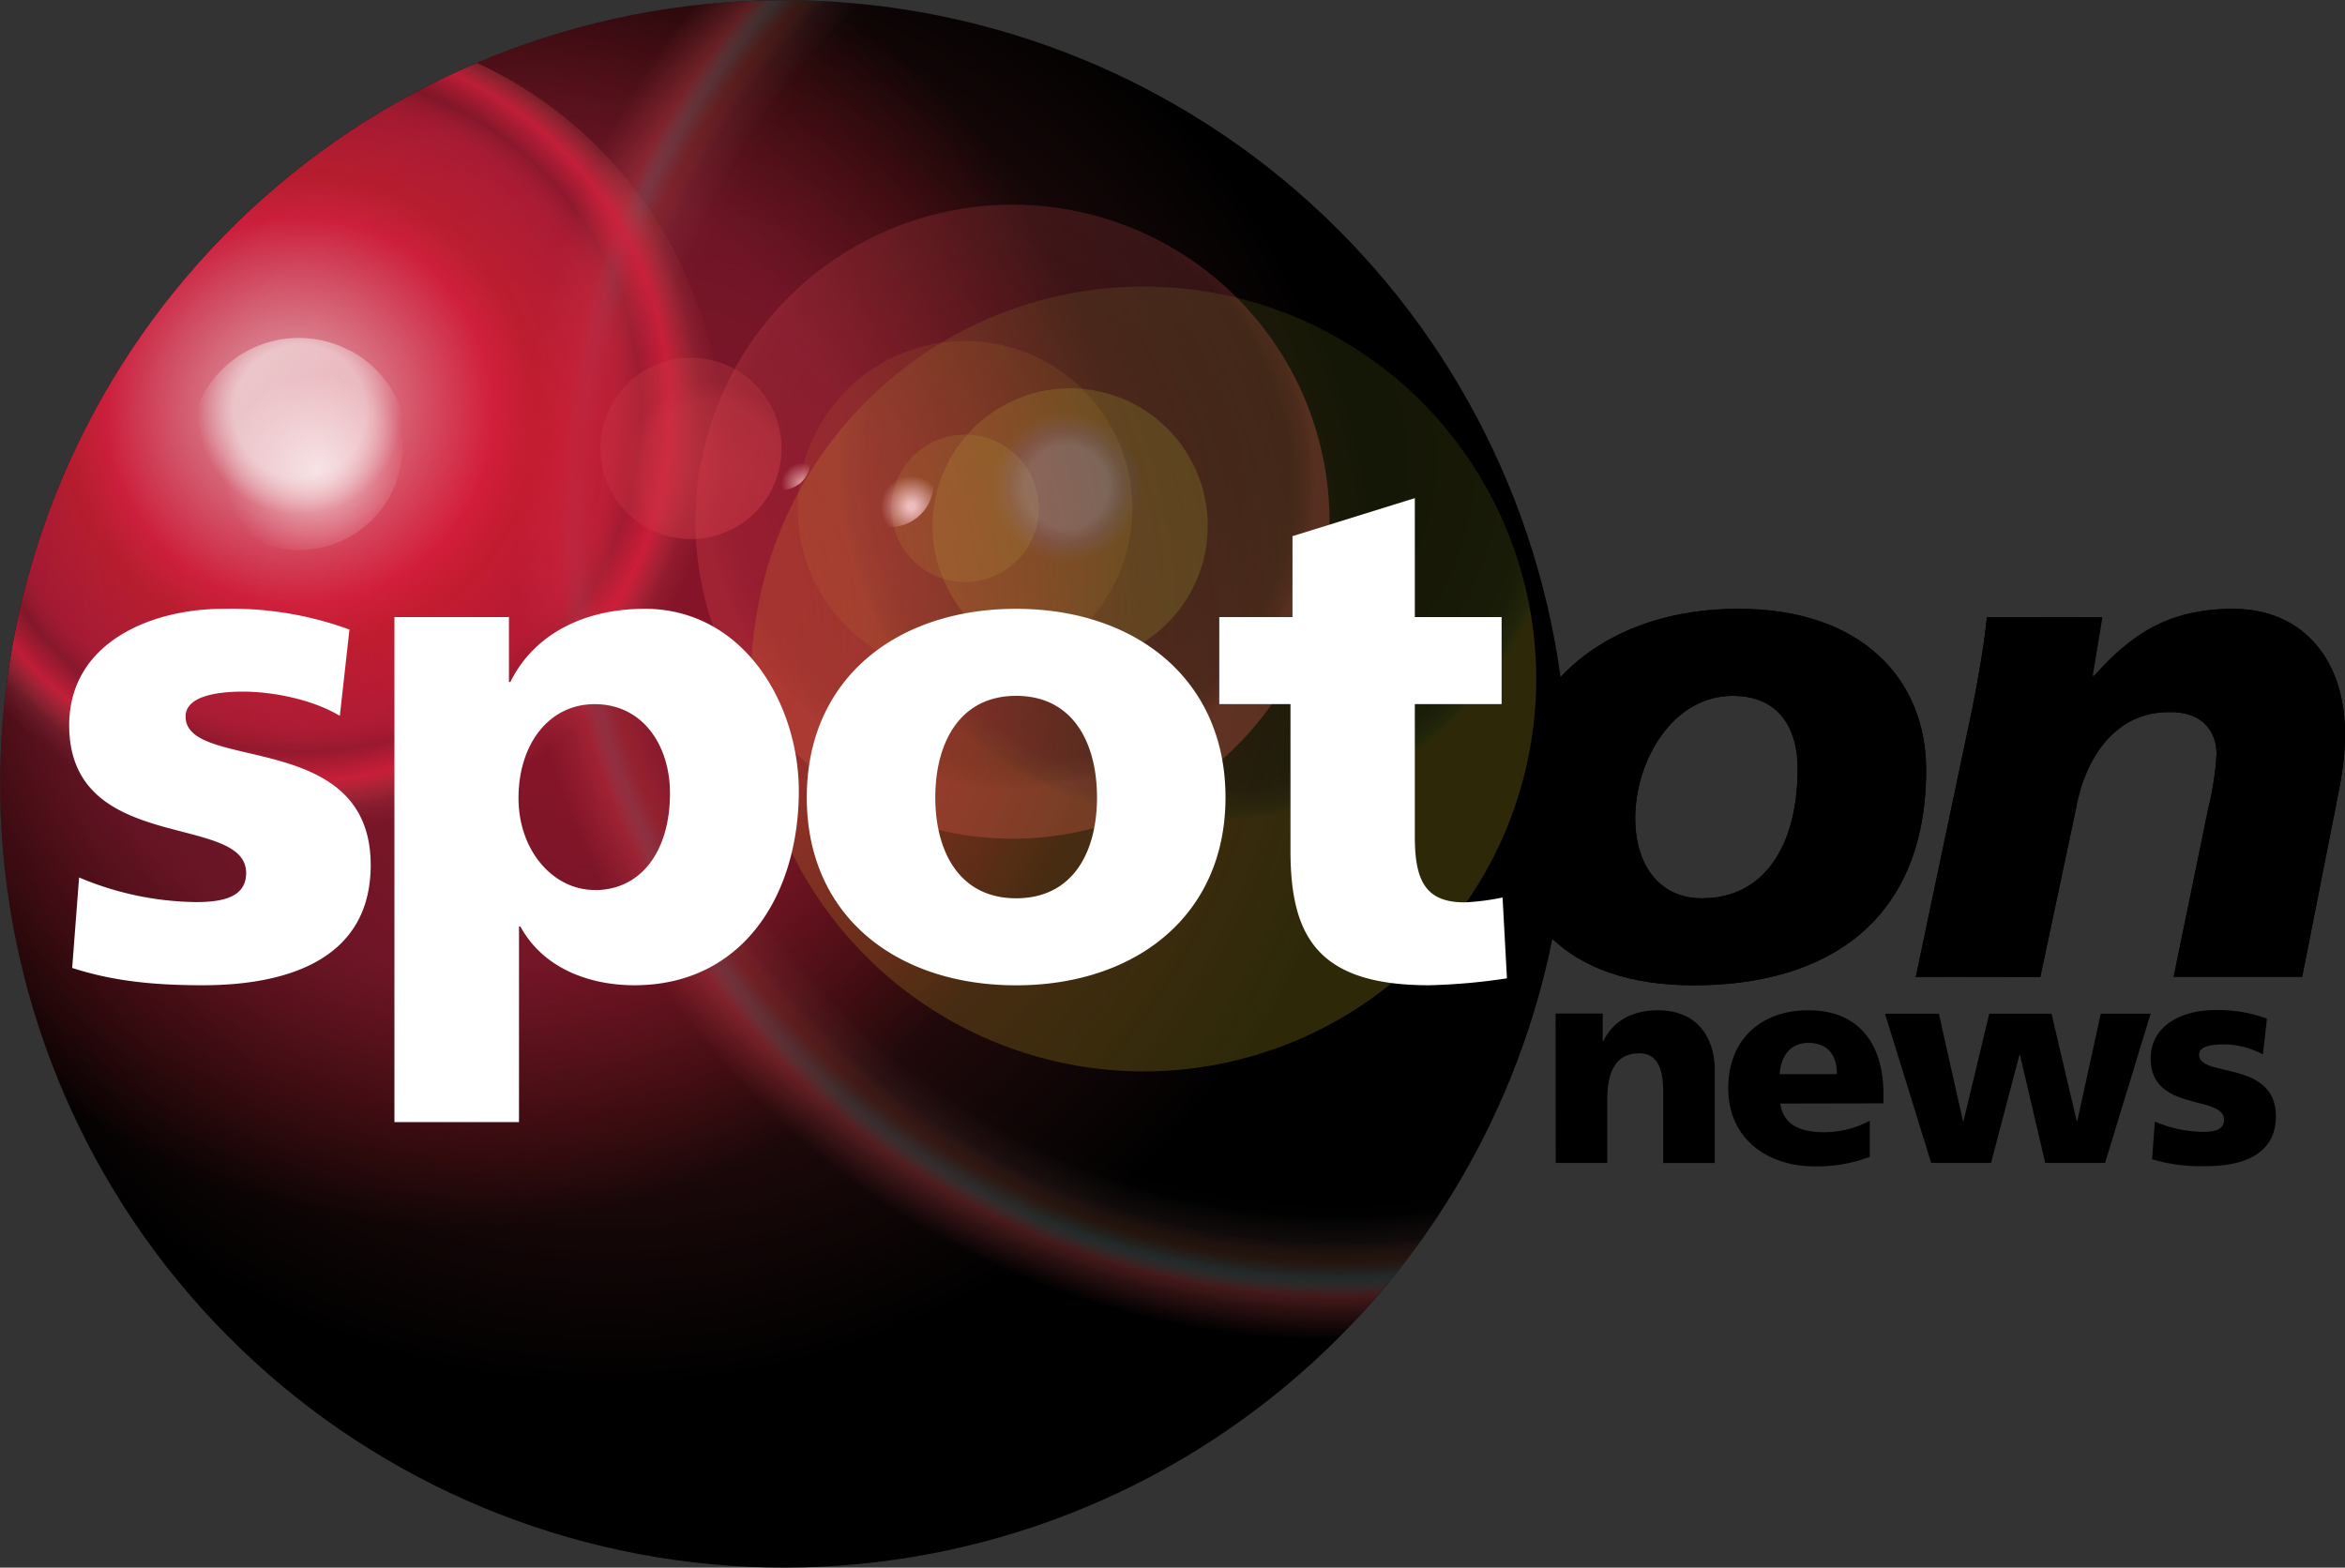
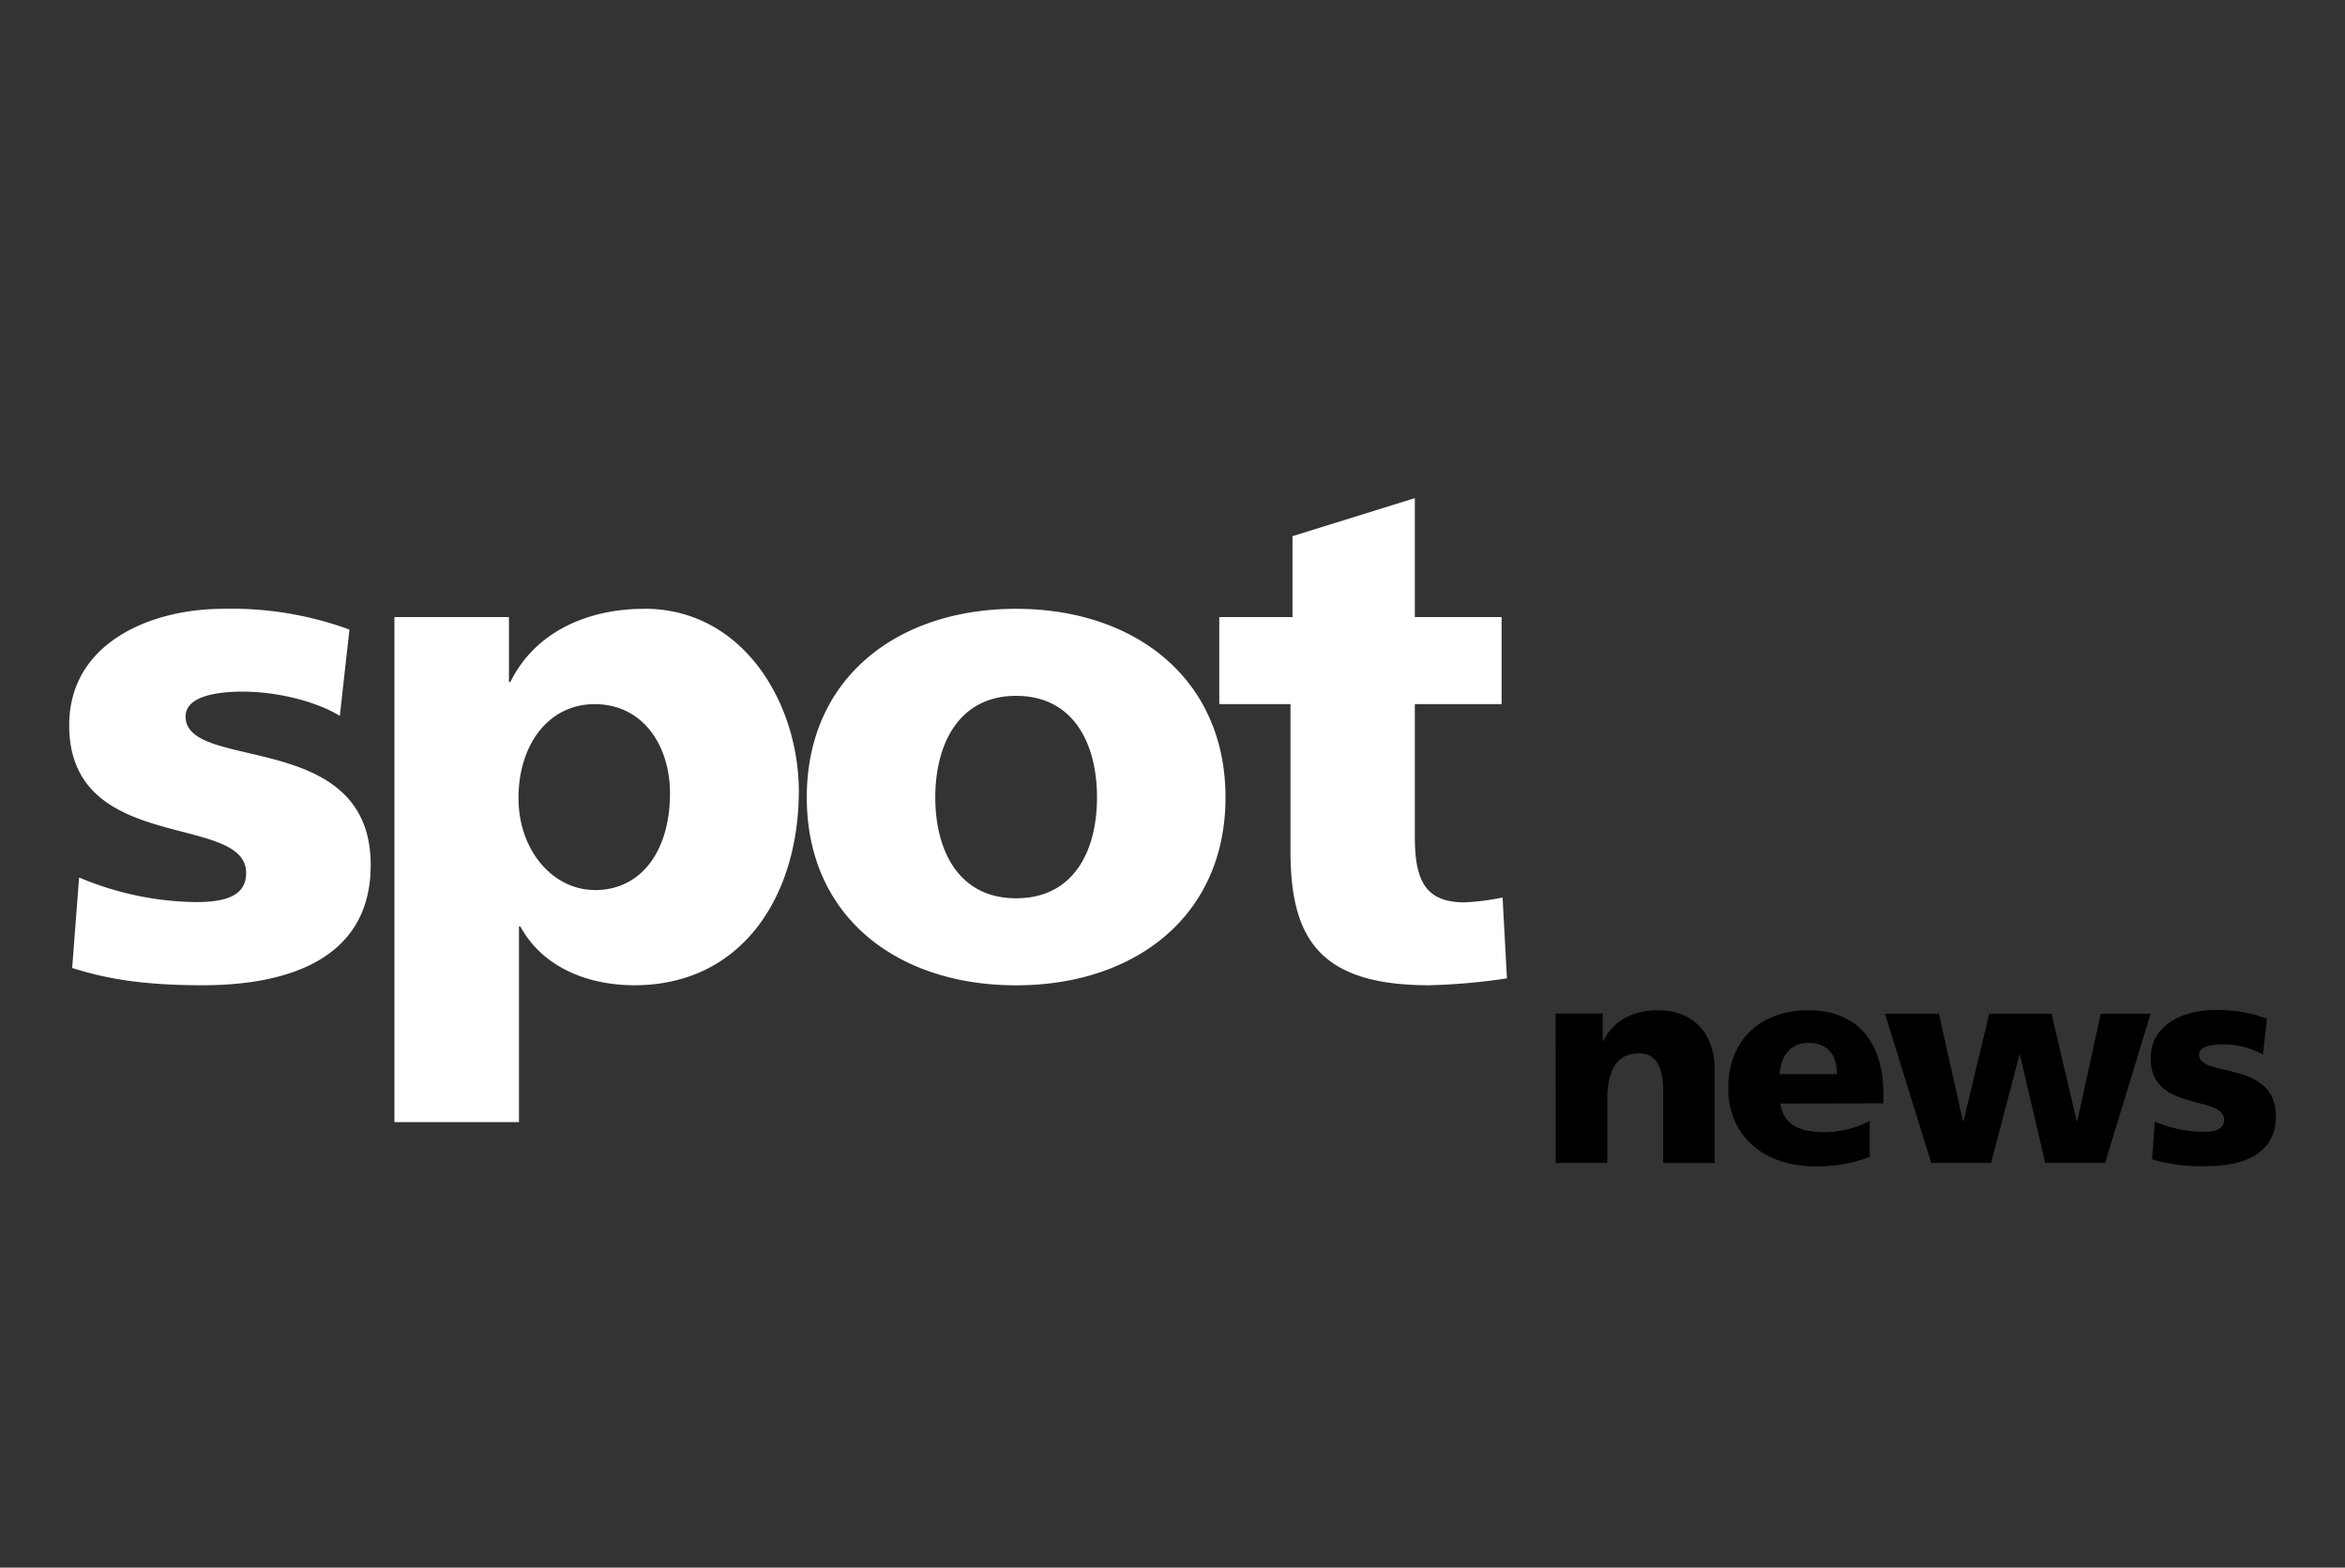
<svg xmlns="http://www.w3.org/2000/svg" id="bba543f1-5f86-4cd6-a870-10a60a2896cf" data-name="Layer 1" viewBox="0 0 338.88 226.59">
  <rect x="0" y="0" width="338.88" height="226.59" fill="#333333" stroke="none" />
  <defs>
    <clipPath id="bd8f5e75-9400-410c-a806-f894393b4ba4">
-       <path d="M251.29,88c-11,0-19.9,3.64-25.77,9.86a113.28,113.28,0,1,0-1.18,37.85c4.37,4.14,11,6.71,20.46,6.71,19.47,0,33.55-9.49,33.55-31.15C278.35,98.18,269,88,251.29,88Zm-5.19,41.84c-6.1.1-9.79-4.6-9.79-11.58,0-8.29,5.39-17.68,14.08-17.68,7,0,9.39,5.09,9.39,10.49C259.78,122.83,254.48,129.83,246.1,129.83ZM322.68,88c-9.48,0-14.87,3.89-20.07,9.69h-.2l1.4-8.49H287.13c-.49,4.69-1.29,9.09-2.19,13.58l-8.09,38.44h18l5.09-24c1.3-7.69,5.79-14.28,13.38-14.28,5-.2,7,2.89,7,6a42.15,42.15,0,0,1-1.2,7.89l-5,24.36h18.57l4.79-24.26c1.1-5.49,1.4-7.49,1.4-11,0-10.09-5.71-17.93-16.2-17.93Z" style="fill:none" />
-     </clipPath>
+       </clipPath>
    <radialGradient id="b1cfdd7e-0ed8-4459-b79d-f00108afc07c" cx="1128.64" cy="-1338.91" r="297.64" gradientTransform="matrix(0.38, 0, 0, -0.38, -363.39, -428.5)" gradientUnits="userSpaceOnUse">
      <stop offset="0" stop-color="#ca214b" />
      <stop offset="0.53" stop-color="#ca214b" />
      <stop offset="0.86" stop-color="#ed1c24" stop-opacity="0" />
      <stop offset="1" stop-color="#ed1c24" stop-opacity="0" />
    </radialGradient>
    <radialGradient id="e665e03d-0cd0-450a-aff5-08701adf5f90" cx="2387.57" cy="-989.7" r="340.73" gradientTransform="matrix(0.33, 0.18, 0.18, -0.33, -416.3, -681.71)" gradientUnits="userSpaceOnUse">
      <stop offset="0.77" stop-color="#f8c4c5" stop-opacity="0" />
      <stop offset="0.79" stop-color="#f7c0c0" stop-opacity="0.01" />
      <stop offset="0.8" stop-color="#f3b5ae" stop-opacity="0.06" />
      <stop offset="0.82" stop-color="#eda292" stop-opacity="0.13" />
      <stop offset="0.83" stop-color="#e48769" stop-opacity="0.24" />
      <stop offset="0.84" stop-color="#df7853" stop-opacity="0.3" />
      <stop offset="0.86" stop-color="#b3e0dd" stop-opacity="0.35" />
      <stop offset="0.88" stop-color="#d04e53" stop-opacity="0.6" />
      <stop offset="0.9" stop-color="#d04e53" stop-opacity="0.35" />
      <stop offset="0.93" stop-color="#d04e53" stop-opacity="0" />
    </radialGradient>
    <radialGradient id="f51f7ac8-2506-4580-bee1-3db10d71327e" cx="2017.55" cy="-1145.33" r="161.77" gradientTransform="matrix(0.33, 0.18, 0.18, -0.33, -416.3, -681.71)" gradientUnits="userSpaceOnUse">
      <stop offset="0" stop-color="#fff" />
      <stop offset="0.46" stop-color="#e51e40" />
      <stop offset="0.56" stop-color="#ce1b2d" stop-opacity="0.93" />
      <stop offset="0.72" stop-color="#e51e40" stop-opacity="0.65" />
      <stop offset="0.74" stop-color="#e51e40" stop-opacity="0.64" />
      <stop offset="0.76" stop-color="#e51e40" stop-opacity="0.59" />
      <stop offset="0.78" stop-color="#e51e40" stop-opacity="0.52" />
      <stop offset="0.8" stop-color="#e51e40" stop-opacity="0.42" />
      <stop offset="0.81" stop-color="#e51e40" stop-opacity="0.35" />
      <stop offset="0.88" stop-color="#e51e40" stop-opacity="0.9" />
      <stop offset="0.95" stop-color="#d04e53" stop-opacity="0.2" />
      <stop offset="1" stop-color="#d04e53" stop-opacity="0" />
    </radialGradient>
    <radialGradient id="b9693f4d-430f-4d3b-bdb1-1a60416b0045" cx="1226.88" cy="-1306.74" r="34.64" gradientTransform="matrix(0.38, 0, 0, -0.38, -363.43, -428.48)" gradientUnits="userSpaceOnUse">
      <stop offset="0" stop-color="#d04e53" />
      <stop offset="0.76" stop-color="#d04e53" stop-opacity="0.8" />
      <stop offset="0.97" stop-color="#d04e53" stop-opacity="0.5" />
    </radialGradient>
    <radialGradient id="f006395b-12cd-4b26-b142-e33157a6cc45" cx="2270.29" cy="-1039.07" r="121.2" gradientTransform="matrix(0.33, 0.18, 0.18, -0.33, -416.3, -681.71)" gradientUnits="userSpaceOnUse">
      <stop offset="0.53" stop-color="#d04e53" stop-opacity="0.25" />
      <stop offset="0.89" stop-color="#d04e53" stop-opacity="0.3" />
      <stop offset="0.95" stop-color="#d04e53" stop-opacity="0.4" />
      <stop offset="0.97" stop-color="#d04e53" stop-opacity="0.47" />
    </radialGradient>
    <radialGradient id="f5446bb5-c545-49f2-900d-333fce7e4392" cx="2330.67" cy="-995.36" r="144.06" gradientTransform="matrix(0.33, 0.18, 0.18, -0.33, -416.3, -681.71)" gradientUnits="userSpaceOnUse">
      <stop offset="0.53" stop-color="#bacd35" stop-opacity="0.25" />
      <stop offset="0.89" stop-color="#bacd35" stop-opacity="0.3" />
      <stop offset="0.95" stop-color="#bacd35" stop-opacity="0.4" />
      <stop offset="0.97" stop-color="#dfc826" stop-opacity="0.45" />
    </radialGradient>
    <radialGradient id="a00b55bf-5690-4824-ad1d-57fbb7c25d9c" cx="2290.35" cy="-1029.85" r="52.6" gradientTransform="matrix(0.33, 0.18, 0.18, -0.33, -416.3, -681.71)" gradientUnits="userSpaceOnUse">
      <stop offset="0.3" stop-color="#b3e0dd" stop-opacity="0.7" />
      <stop offset="0.34" stop-color="#b3e0dd" stop-opacity="0.6" />
      <stop offset="0.41" stop-color="#b5decf" stop-opacity="0.45" />
      <stop offset="0.55" stop-color="#bacd35" stop-opacity="0.4" />
      <stop offset="0.94" stop-color="#bacd35" stop-opacity="0.4" />
    </radialGradient>
    <radialGradient id="afd2d0e4-7002-4b51-b0bd-575c828125a1" cx="2017.55" cy="-1145.33" r="41.69" gradientTransform="matrix(0.33, 0.18, 0.18, -0.33, -416.3, -681.71)" gradientUnits="userSpaceOnUse">
      <stop offset="0.61" stop-color="#fff" />
      <stop offset="0.95" stop-color="#fff" stop-opacity="0" />
      <stop offset="1" stop-color="#d04e53" stop-opacity="0" />
    </radialGradient>
    <radialGradient id="e6ebac92-7e92-486a-950b-9ddb0d1a8f7b" cx="1261.41" cy="-1311.48" r="11.21" gradientTransform="matrix(0.38, 0, 0, -0.38, -363.43, -428.48)" gradientUnits="userSpaceOnUse">
      <stop offset="0.08" stop-color="#fff" stop-opacity="0.7" />
      <stop offset="0.7" stop-color="#fff" stop-opacity="0" />
    </radialGradient>
    <radialGradient id="a6902e82-a305-416a-9686-cdb1b4afb8b3" cx="1302.93" cy="-1320.2" r="16.66" gradientTransform="matrix(0.38, 0, 0, -0.38, -363.43, -428.48)" gradientUnits="userSpaceOnUse">
      <stop offset="0.08" stop-color="#fff" stop-opacity="0.9" />
      <stop offset="0.7" stop-color="#fff" stop-opacity="0" />
    </radialGradient>
    <radialGradient id="b84821b4-d00a-4312-bf06-a7ed77f264ef" cx="1188.59" cy="-1364.55" r="318.16" gradientTransform="matrix(0.38, 0, 0, -0.38, -363.42, -428.47)" gradientUnits="userSpaceOnUse">
      <stop offset="0.2" stop-color="#e6223b" stop-opacity="0.35" />
      <stop offset="0.92" stop-color="#d04e53" stop-opacity="0" />
    </radialGradient>
    <radialGradient id="b6c6c09d-6ee5-4fac-a545-8060b800211d" cx="1077.1" cy="-1306.15" r="39.43" gradientTransform="matrix(0.38, 0, 0, -0.38, -363.43, -428.48)" gradientUnits="userSpaceOnUse">
      <stop offset="0" stop-color="#fff" />
      <stop offset="0.91" stop-color="#fff" stop-opacity="0" />
    </radialGradient>
  </defs>
  <title>logo_web_whiteArtboard 1</title>
  <g id="f33386f5-c30b-4466-894f-bcf7e94329c5" data-name="8b1b04f3-f06e-4343-9dd6-963b59c2150e">
    <g style="clip-path:url(#bd8f5e75-9400-410c-a806-f894393b4ba4)">
      <rect x="-9.02" y="-6.83" width="352.93" height="239.02" />
      <circle cx="62.72" cy="76.97" r="112.51" style="opacity:0.4;isolation:isolate;fill:url(#b1cfdd7e-0ed8-4459-b79d-f00108afc07c)" />
      <g style="opacity:0.9">
        <path d="M307,142.48a128.81,128.81,0,1,1-50.8-174.94A128.82,128.82,0,0,1,307,142.48Z" style="opacity:0.6;isolation:isolate;fill:url(#e665e03d-0cd0-450a-aff5-08701adf5f90)" />
        <path d="M96.83,94.06A61.16,61.16,0,1,1,72.7,11h0A61.15,61.15,0,0,1,96.83,94Z" style="opacity:0.9;isolation:isolate;fill:url(#f51f7ac8-2506-4580-bee1-3db10d71327e)" />
        <path d="M111.34,71.12a13.1,13.1,0,1,1-5.19-17.79h0a13.09,13.09,0,0,1,5.18,17.76Z" style="opacity:0.58;isolation:isolate;fill:url(#b9693f4d-430f-4d3b-bdb1-1a60416b0045)" />
        <path d="M186.47,97.49A45.82,45.82,0,1,1,168.4,35.26a45.83,45.83,0,0,1,18.07,62.23Z" style="opacity:0.8;isolation:isolate;fill:url(#f006395b-12cd-4b26-b142-e33157a6cc45)" />
-         <path d="M160.65,85.13a24.18,24.18,0,1,1-9.54-32.84h0A24.19,24.19,0,0,1,160.65,85.13Z" style="fill:#d9be2e;opacity:0.12;isolation:isolate" />
        <path d="M148.8,78.61a10.65,10.65,0,1,1-4.2-14.47A10.65,10.65,0,0,1,148.8,78.61Z" style="fill:#bacd35;opacity:0.18;isolation:isolate" />
        <path d="M222,98.17a56.72,56.72,0,1,1,0-.06Z" style="opacity:0.5;isolation:isolate;fill:url(#f5446bb5-c545-49f2-900d-333fce7e4392)" />
        <path d="M172.07,85.59a19.88,19.88,0,1,1-7.84-27,19.88,19.88,0,0,1,7.84,27Z" style="opacity:0.55;isolation:isolate;fill:url(#a00b55bf-5690-4824-ad1d-57fbb7c25d9c)" />
-         <path d="M57,72.19a15.76,15.76,0,1,1-6.24-21.4l.07,0A15.76,15.76,0,0,1,57,72.19Z" style="fill:url(#afd2d0e4-7002-4b51-b0bd-575c828125a1)" />
      </g>
-       <path d="M117.15,66.6a4.25,4.25,0,0,1-4.24,4.23h0a4.23,4.23,0,0,1-4.23-4.23h0a4.22,4.22,0,0,1,4.22-4.24h0a4.24,4.24,0,0,1,4.24,4.24h0Z" style="fill:url(#e6ebac92-7e92-486a-950b-9ddb0d1a8f7b)" />
      <path d="M134.91,69.9a6.31,6.31,0,0,1-6.3,6.29h0a6.3,6.3,0,0,1-6.3-6.29h0a6.3,6.3,0,0,1,6.3-6.3h0a6.3,6.3,0,0,1,6.3,6.3Z" style="fill:url(#a6902e82-a305-416a-9686-cdb1b4afb8b3)" />
      <circle cx="85.39" cy="86.66" r="120.26" style="fill:url(#b84821b4-d00a-4312-bf06-a7ed77f264ef)" />
-       <path d="M58.15,64.59a14.91,14.91,0,0,1-14.9,14.9h0a14.91,14.91,0,0,1-14.91-14.9h0A14.91,14.91,0,0,1,43.25,49.68h0A14.91,14.91,0,0,1,58.15,64.59Z" style="opacity:0.6;isolation:isolate;fill:url(#b6c6c09d-6ee5-4fac-a545-8060b800211d)" />
      <path d="M222.78,84a114,114,0,0,1-.43,60H339.42V84Z" />
    </g>
    <path d="M217.14,129.73a35.08,35.08,0,0,1-5.49.7c-5.69,0-7.19-3.2-7.19-9.49V101.77H217V89.19H204.46V72L186.78,77.5V89.19H176.2v12.58h10.29v21.17c0,12.38,3.89,19.47,20,19.47a87.2,87.2,0,0,0,11.28-1ZM146.84,88c-17.17,0-30.25,10-30.25,27.26s13.08,27.16,30.25,27.16,30.26-10,30.26-27.16S164,88,146.84,88Zm0,41.84c-8.29,0-11.68-6.89-11.68-14.58s3.39-14.68,11.68-14.68,11.69,6.89,11.69,14.68-3.4,14.58-11.69,14.58ZM93.12,88c-8.19,0-15.77,3.3-19.37,10.58h-.2V89.19H57v73H75V133.92h.2c3.39,6.19,10.18,8.49,16.48,8.49,15.47,0,23.76-12.78,23.76-28.16-.06-12.58-8-26.26-22.33-26.26Zm-7.19,40.64c-6,0-11-5.69-11-13.28,0-7.79,4.39-13.58,11-13.58,7,0,10.89,6,10.89,12.88,0,8.29-4.1,14-10.89,14ZM26.82,103.57c0-2.9,4.39-3.6,8.29-3.6,4.49,0,10.18,1.2,14,3.5L50.5,91a49.49,49.49,0,0,0-18.27-3C21.83,88,10,92.88,10,104.83c0,18.77,25.57,12.58,25.57,21.36,0,3.6-3.6,4.2-7.29,4.2a44.56,44.56,0,0,1-16.85-3.56l-1,13.08c5.3,1.7,10.79,2.5,18.87,2.5,11.79,0,24.27-3.49,24.27-17.37C53.58,105.26,26.82,111.66,26.82,103.57Z" style="fill:#fff" />
    <path d="M311,167.56a24.58,24.58,0,0,0,7.82,1c4.89,0,10.07-1.45,10.07-7.2,0-8.2-11.1-5.55-11.1-8.91,0-1.2,1.82-1.49,3.44-1.49a12.07,12.07,0,0,1,5.79,1.45l.58-5.17A20.33,20.33,0,0,0,320,146c-4.31,0-9.2,2-9.2,7,0,7.79,10.6,5.22,10.6,8.86,0,1.49-1.49,1.74-3,1.74a18.31,18.31,0,0,1-7-1.49Zm-31.92.53h8.65l4.1-15.61h.08l3.65,15.61h8.65l6.58-21.57h-7.2l-3.4,15.53h-.08l-3.64-15.53h-9l-3.72,15.53h-.08l-3.48-15.53h-7.79Zm-21.9-12.83c.16-2.48,1.45-4.52,4.14-4.52,3,0,4.14,2,4.14,4.52Zm15,4.22v-1.36c0-6.42-2.89-12.09-10.88-12.09-6.71,0-11.55,4.14-11.55,11.26s5.42,11.3,12.54,11.3a21.57,21.57,0,0,0,7.91-1.37V162a14,14,0,0,1-6.58,1.65c-3.65,0-5.92-1.16-6.34-4.14Zm-47.36,8.61h7.45V159c0-4.64,1.58-6.75,4.64-6.75,2,0,3.44,1.36,3.44,5.42v10.43h7.45V154.64c0-4.47-2.36-8.61-8.24-8.61-3.39,0-6.38,1.36-7.87,4.47h-.08v-4h-6.81Z" />
  </g>
</svg>